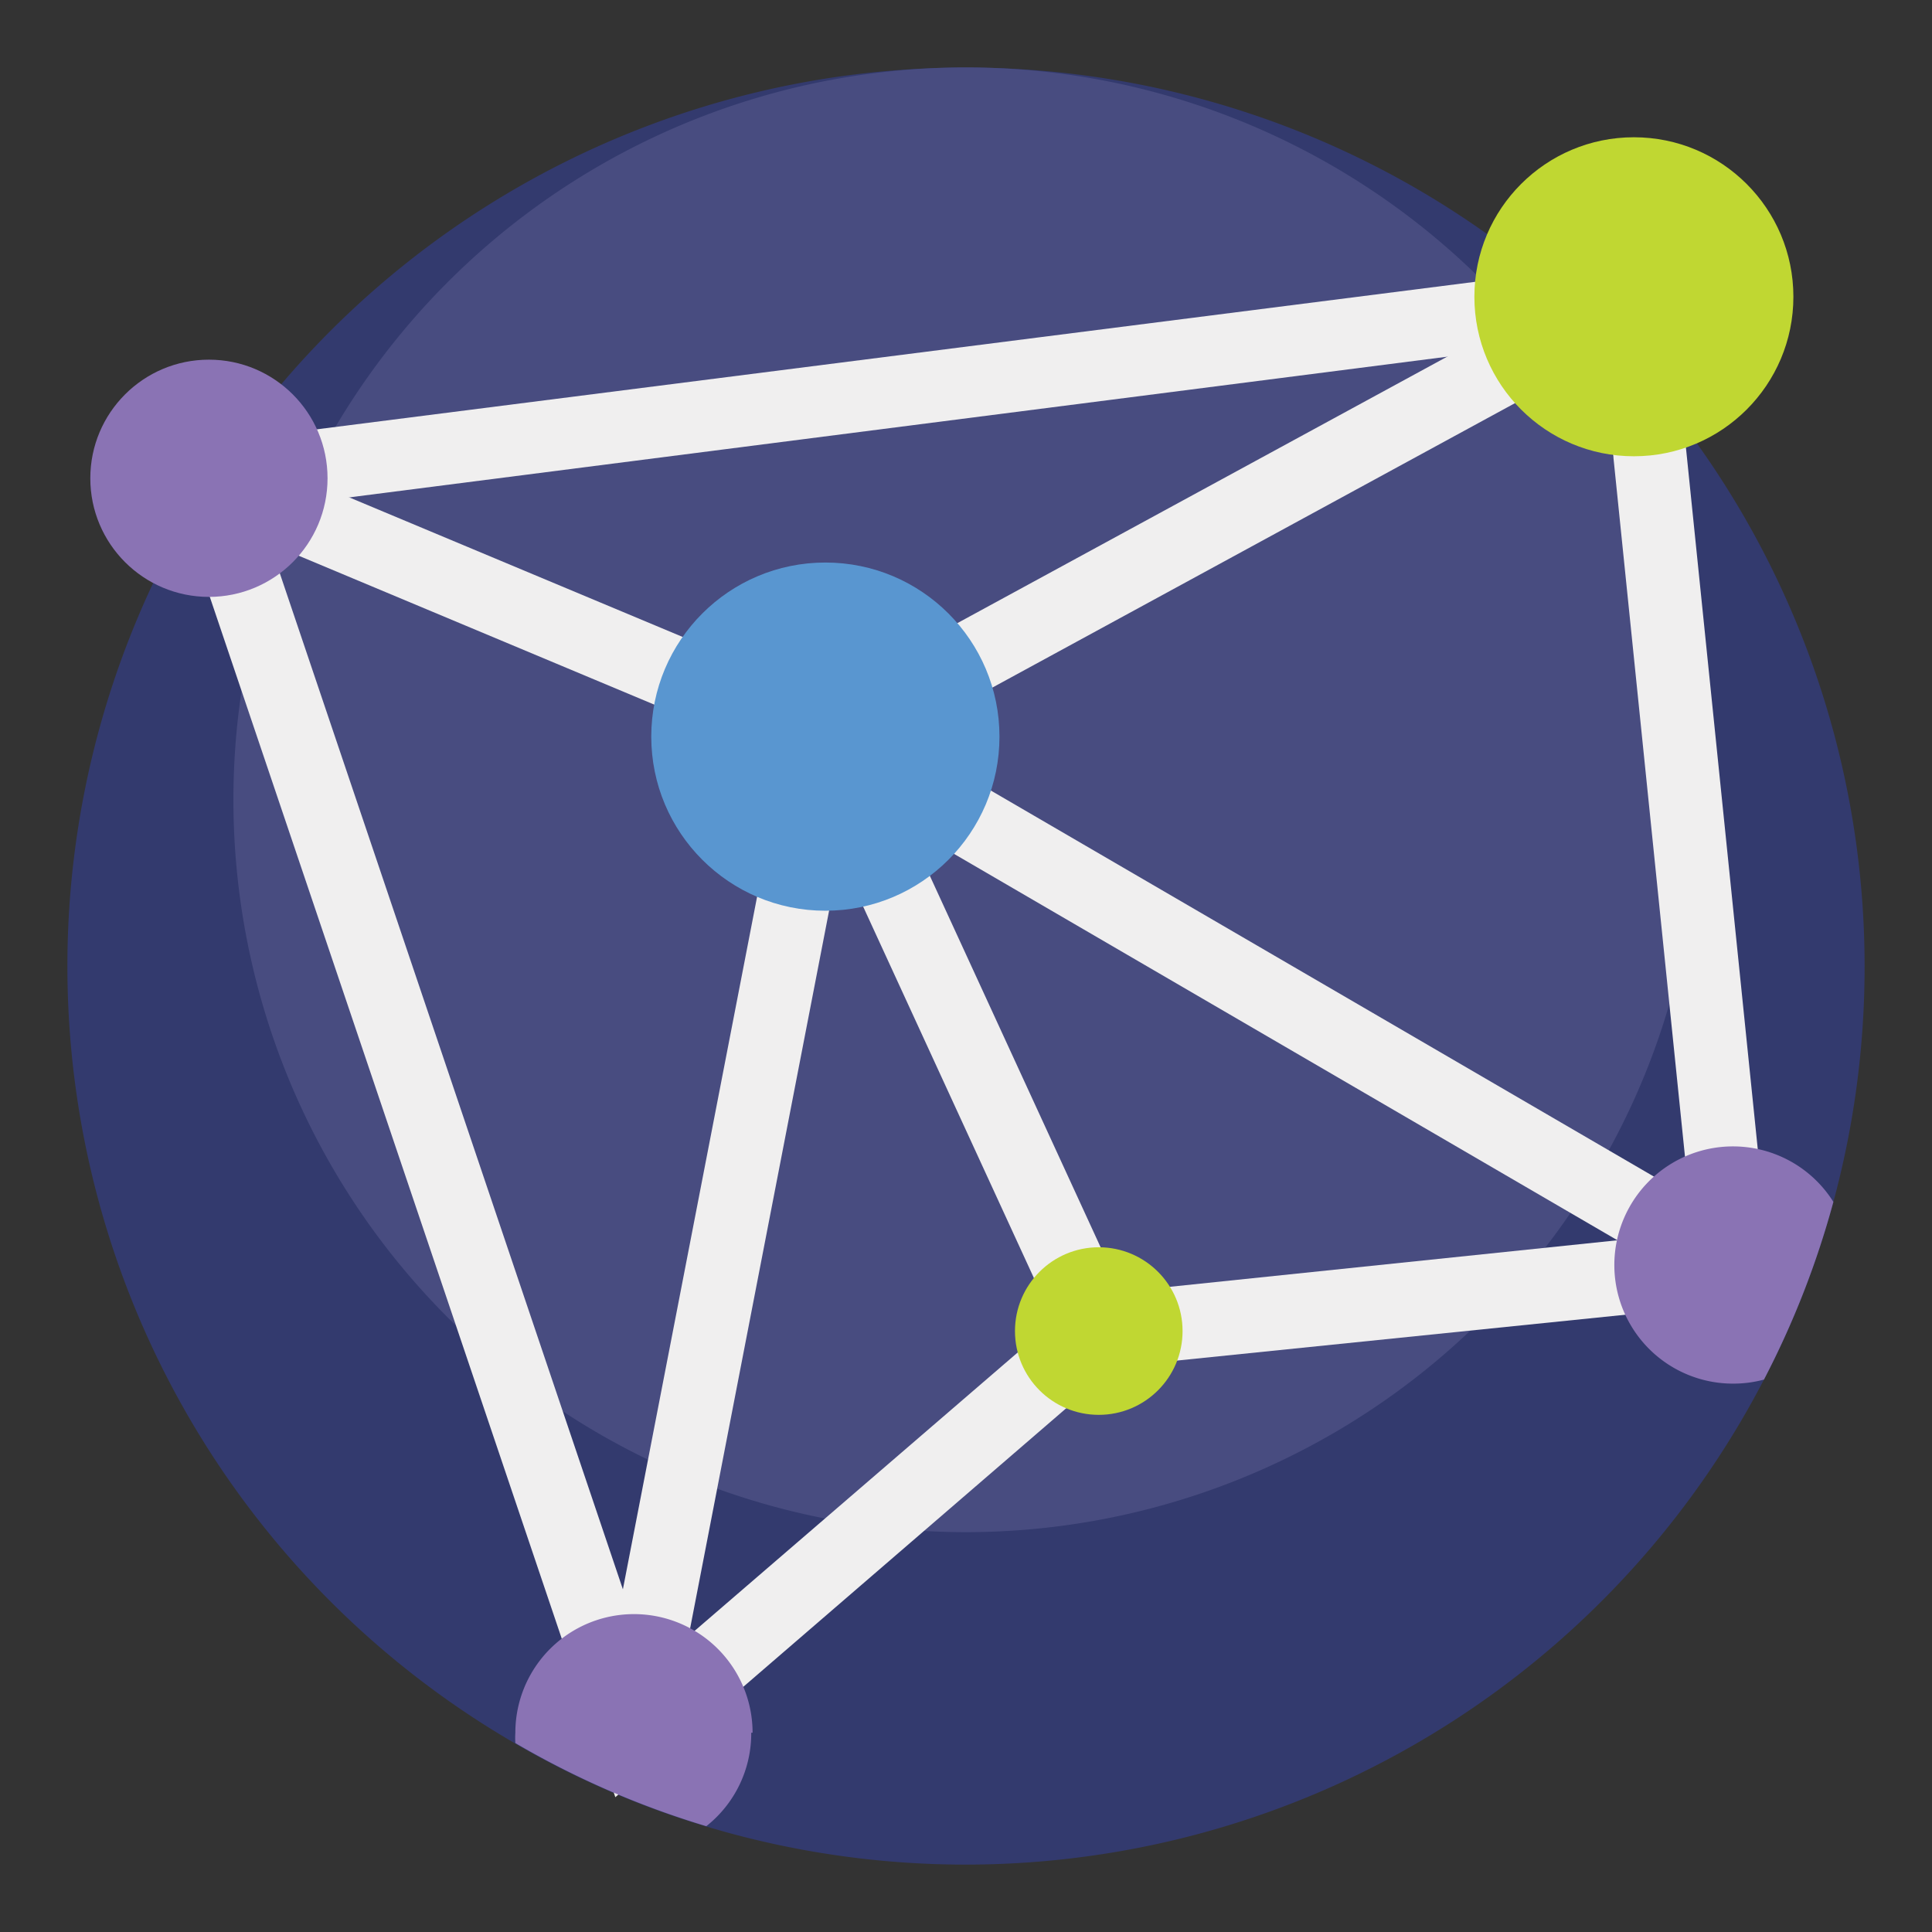
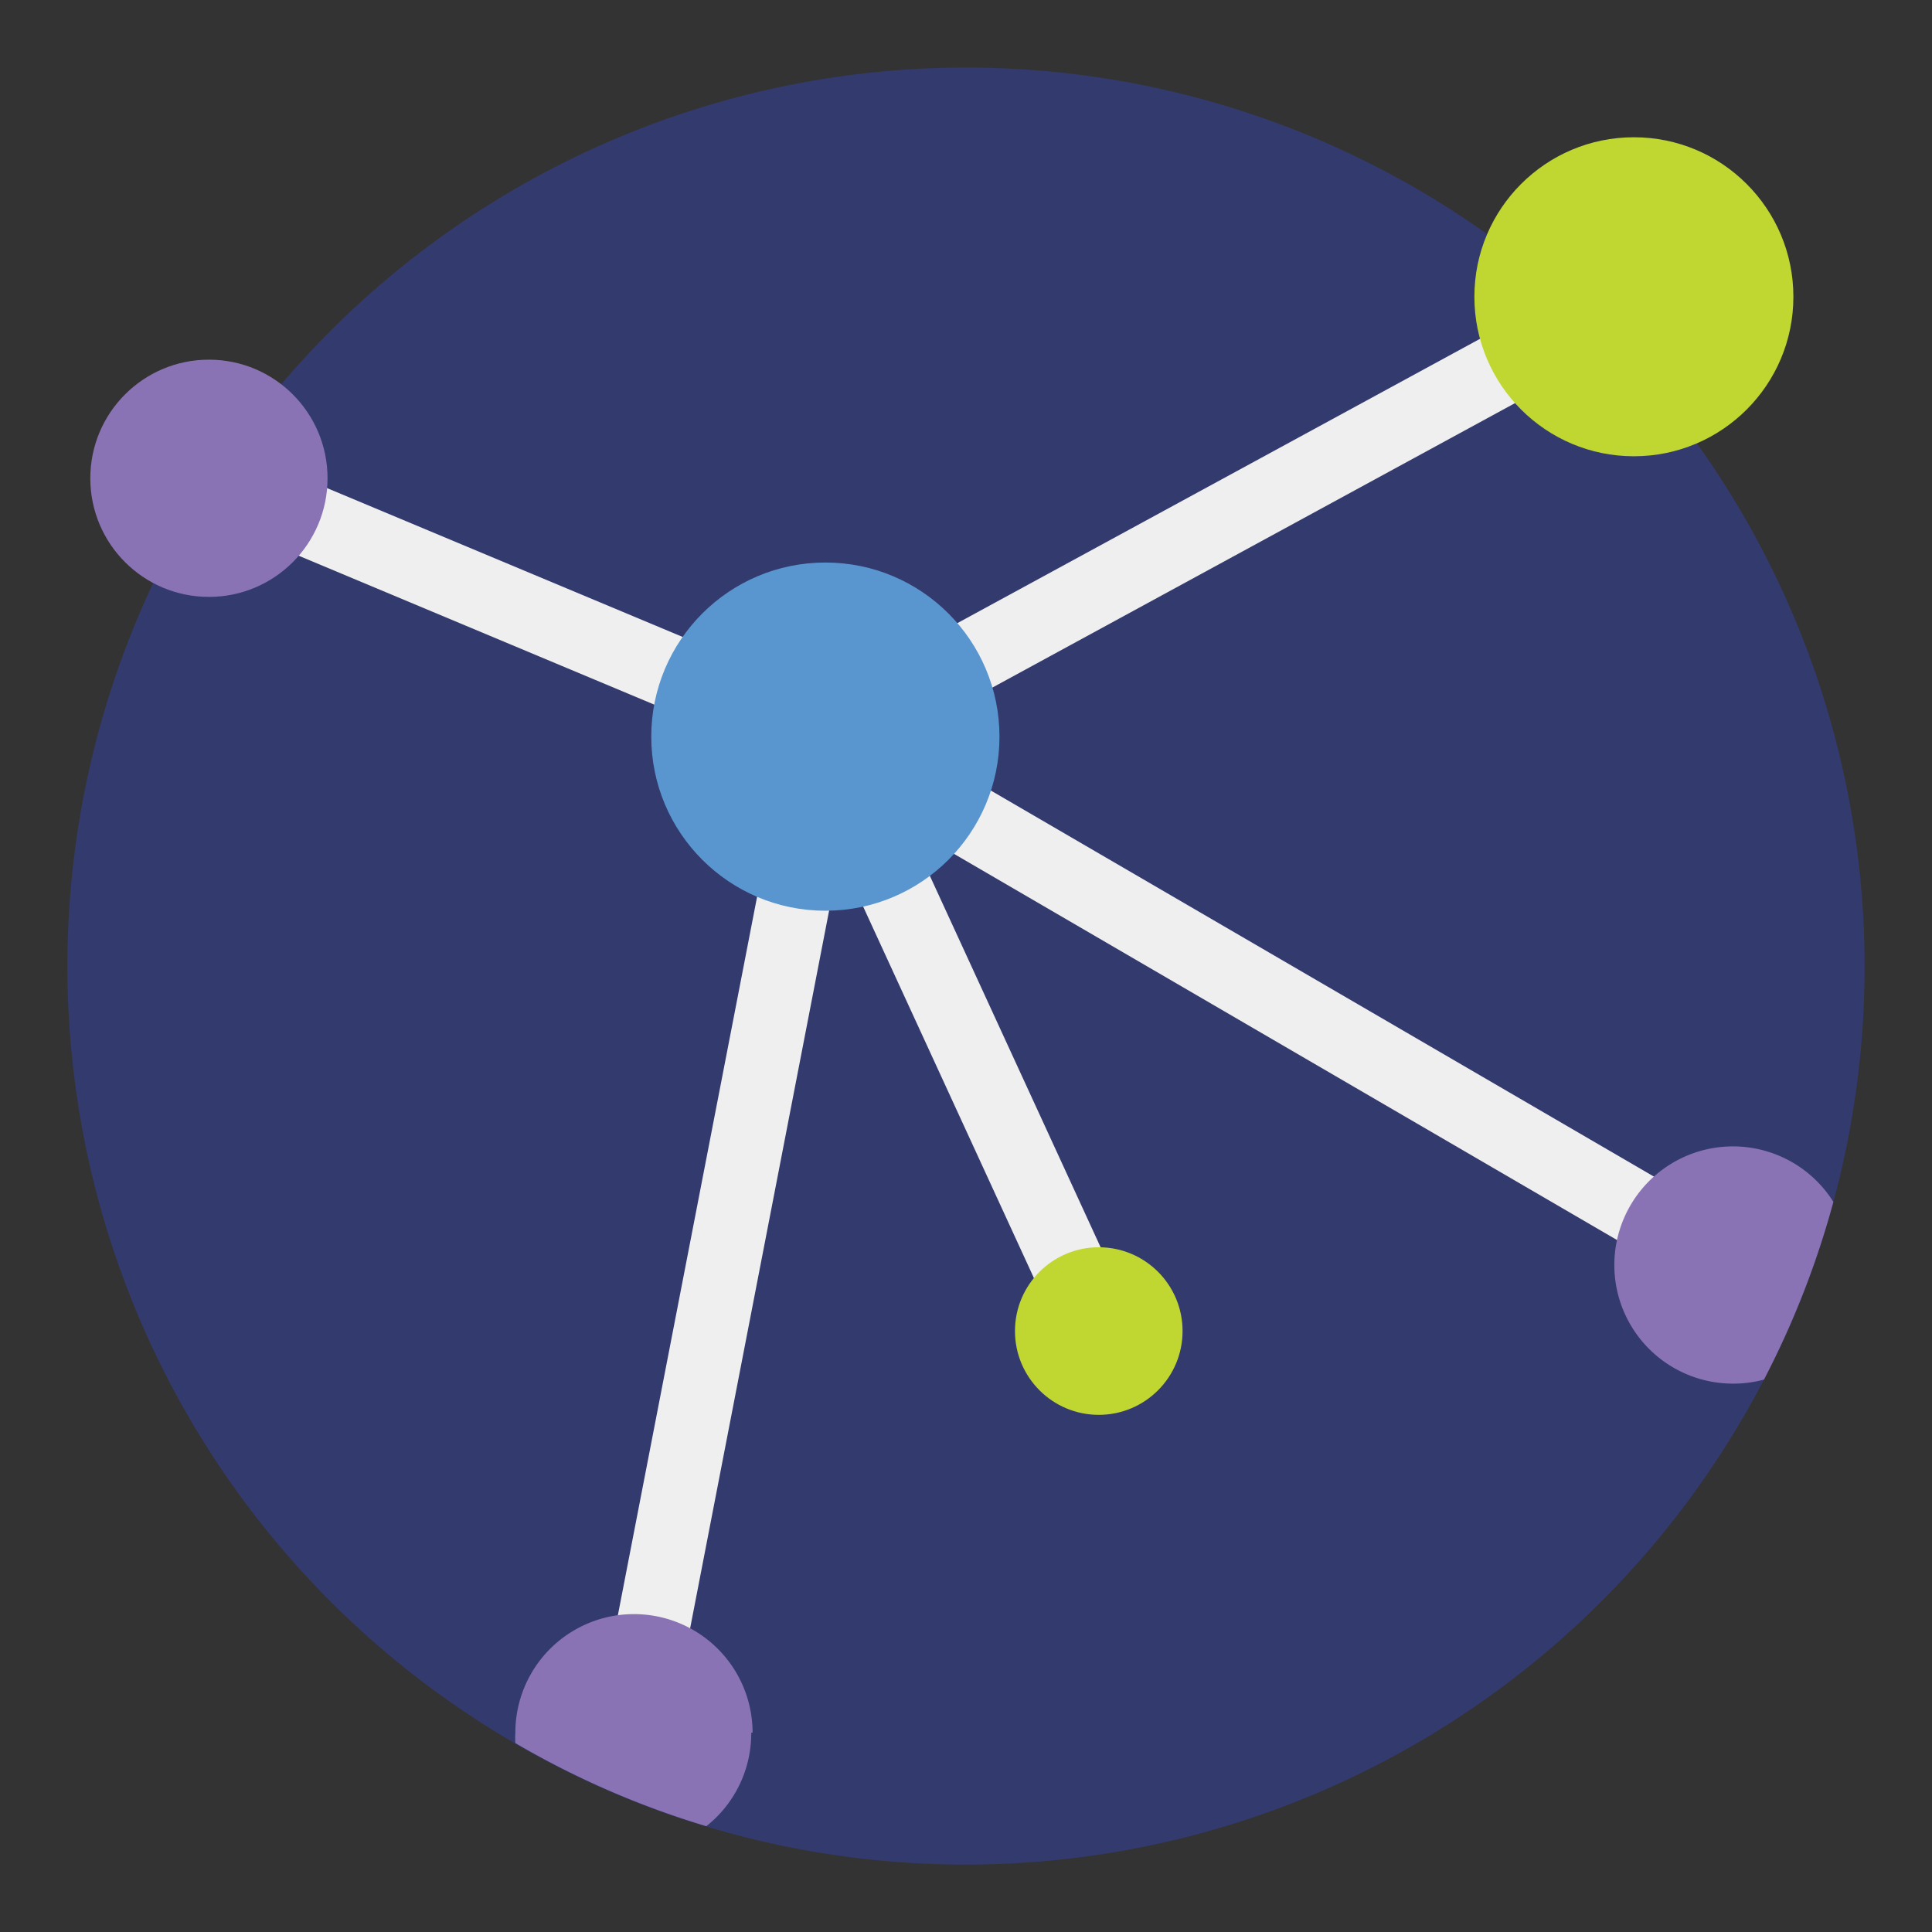
<svg xmlns="http://www.w3.org/2000/svg" width="86" height="86" viewBox="0 0 86 86">
  <rect x="0" y="0" width="86" height="86" fill="#333333" stroke="none" />
  <path d="M83,43a40,40,0,0,1-1.39,10.5,39.49,39.49,0,0,1-3.09,7.91A40.05,40.05,0,0,1,31.4,81.29a39.08,39.08,0,0,1-8.5-3.7A40,40,0,1,1,83,43Z" style="fill: #333a6e" />
-   <path d="M75.59,35.59a32.68,32.68,0,0,1-1.13,8.56,32,32,0,0,1-2.52,6.44,32.6,32.6,0,1,1,3.65-15Z" style="fill: #484c80" />
-   <path d="M27.39,80l-20.27-60,67.06-8.54,4.75,46.39-29.34,3ZM11.49,22.66,28.93,74.31l19.3-16.63,27.12-2.82L71.27,15Z" style="fill: #f0efef" />
  <polygon points="76.31 57.72 33.42 32.74 71.95 11.78 73.51 14.64 40.07 32.84 77.96 54.9 76.31 57.72" style="fill: #f0efef" />
  <circle cx="72.73" cy="13.21" r="7.1" style="fill: #c0d732" />
  <polygon points="29.76 77.44 26.55 76.82 34.89 33.78 8.67 22.8 9.93 19.79 38.6 31.79 29.76 77.44" style="fill: #f0efef" />
  <circle cx="9.3" cy="21.29" r="5.28" style="fill: #8a73b4" />
  <rect x="41.19" y="31.45" width="3.27" height="29.13" transform="translate(-15.31 22.09) rotate(-24.69)" style="fill: #f0efef" />
  <path d="M81.61,53.5a39.49,39.49,0,0,1-3.09,7.91,5.22,5.22,0,0,1-1.38.18,5.28,5.28,0,1,1,4.47-8.09Z" style="fill: #8a73b4" />
  <circle cx="36.74" cy="32.79" r="7.75" style="fill: #5996d0" />
  <path d="M33.44,77.13a5.26,5.26,0,0,1-2,4.16,39.08,39.08,0,0,1-8.5-3.7,3.54,3.54,0,0,1,0-.46,5.28,5.28,0,1,1,10.56,0Z" style="fill: #8a73b4" />
  <circle cx="48.91" cy="59.25" r="3.73" style="fill: #c0d732" />
</svg>